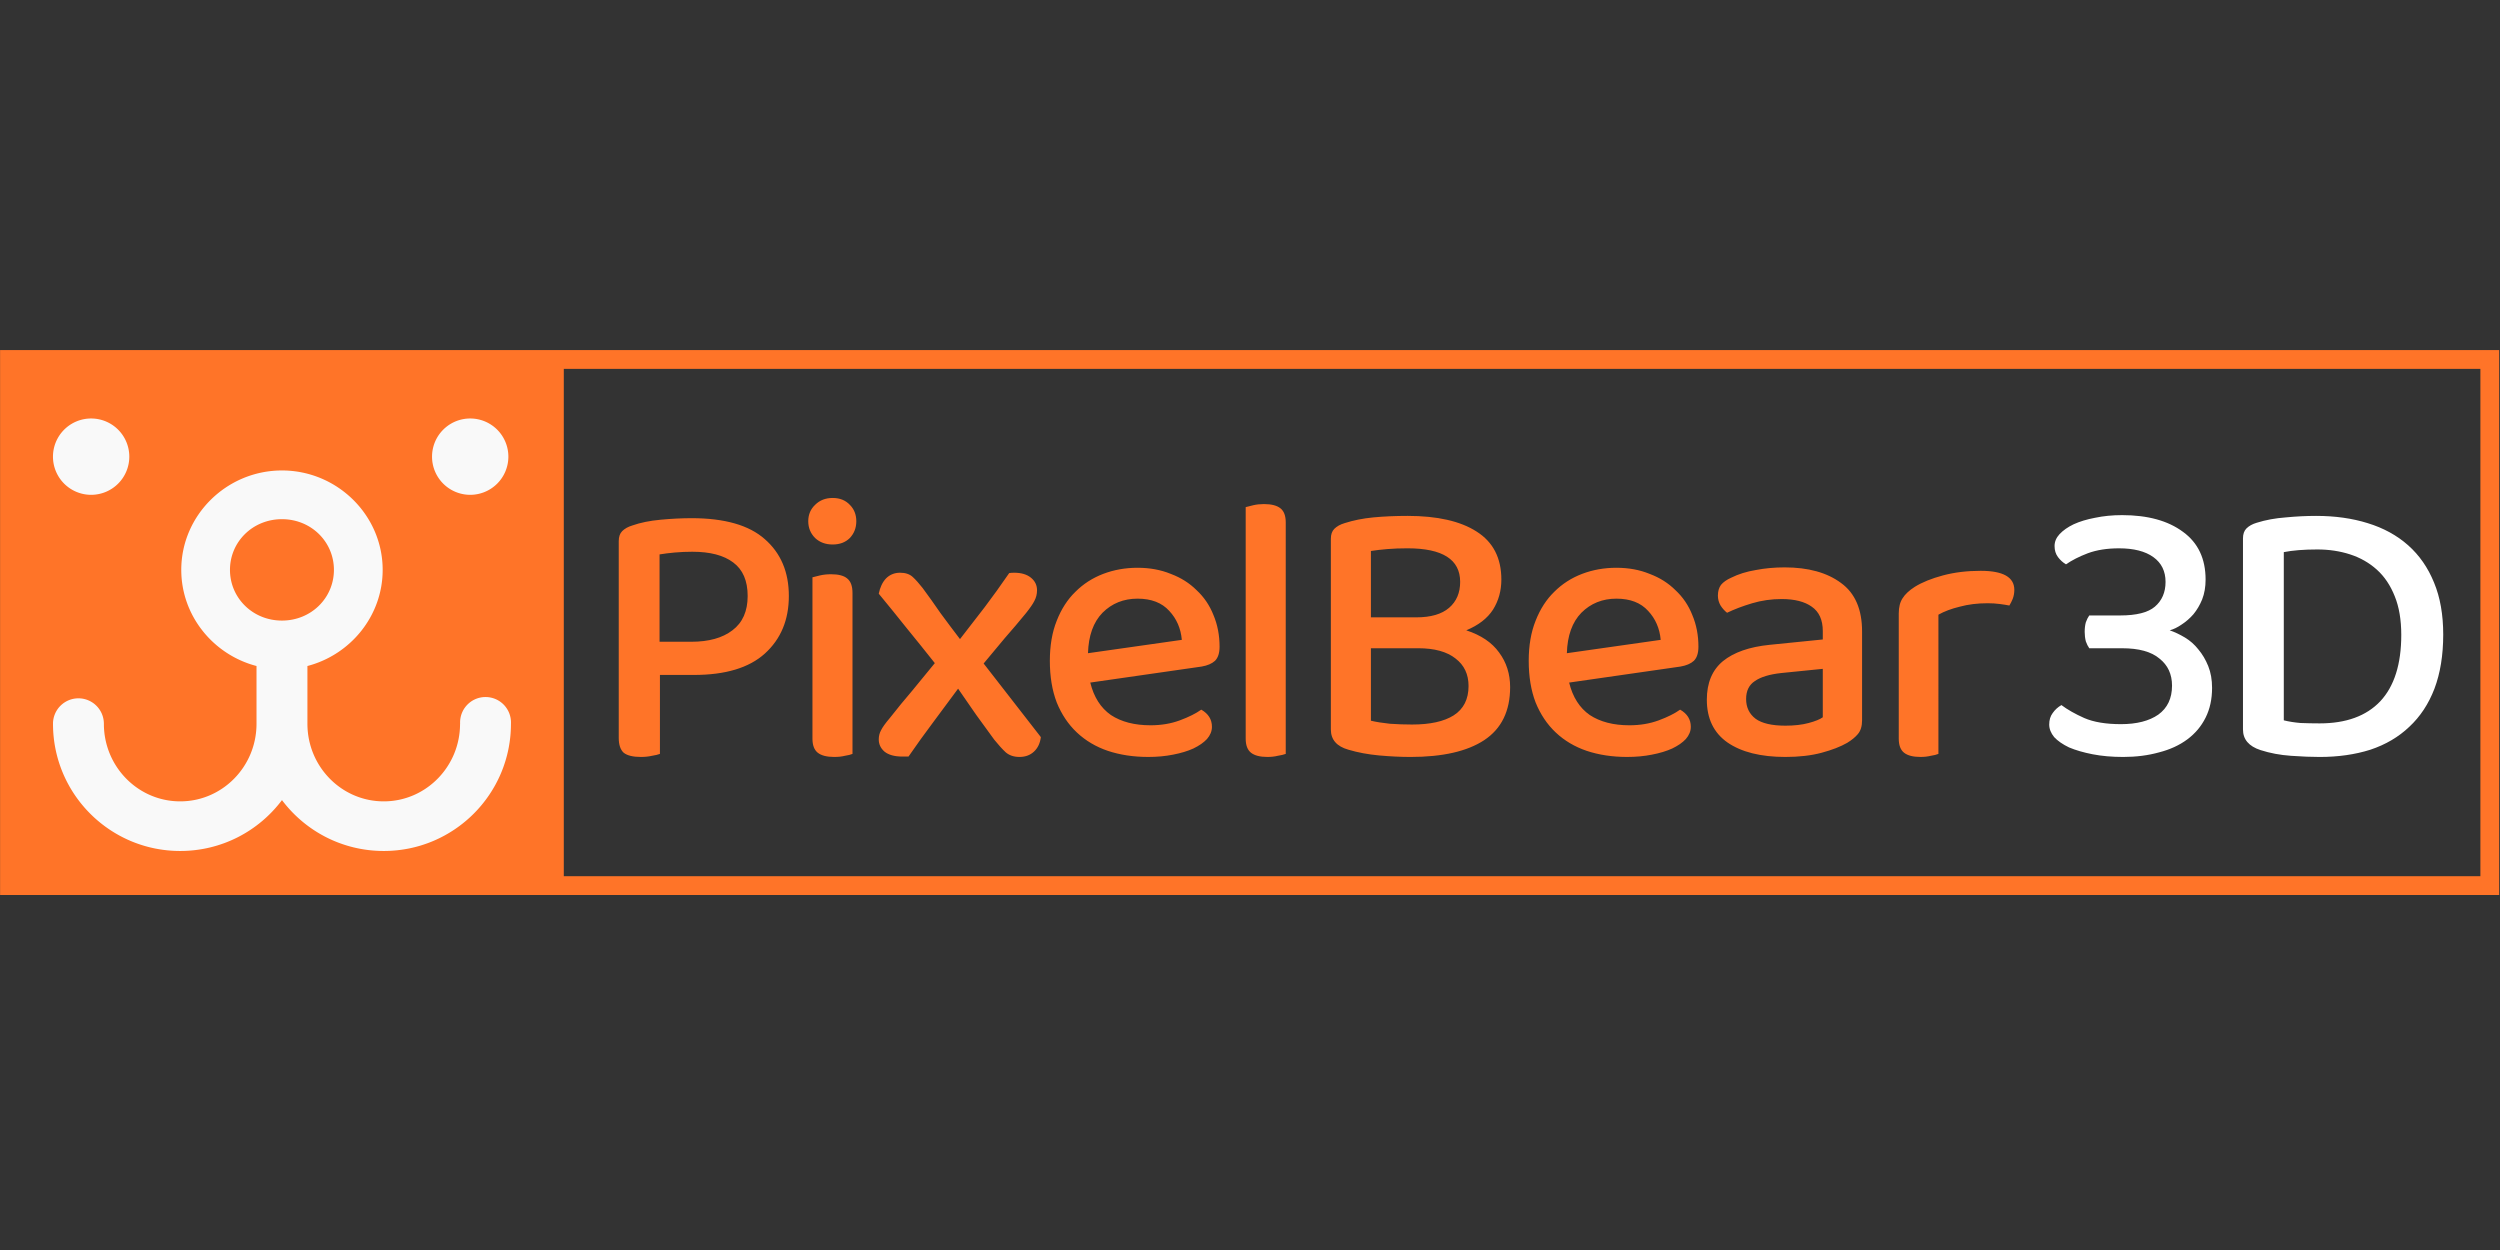
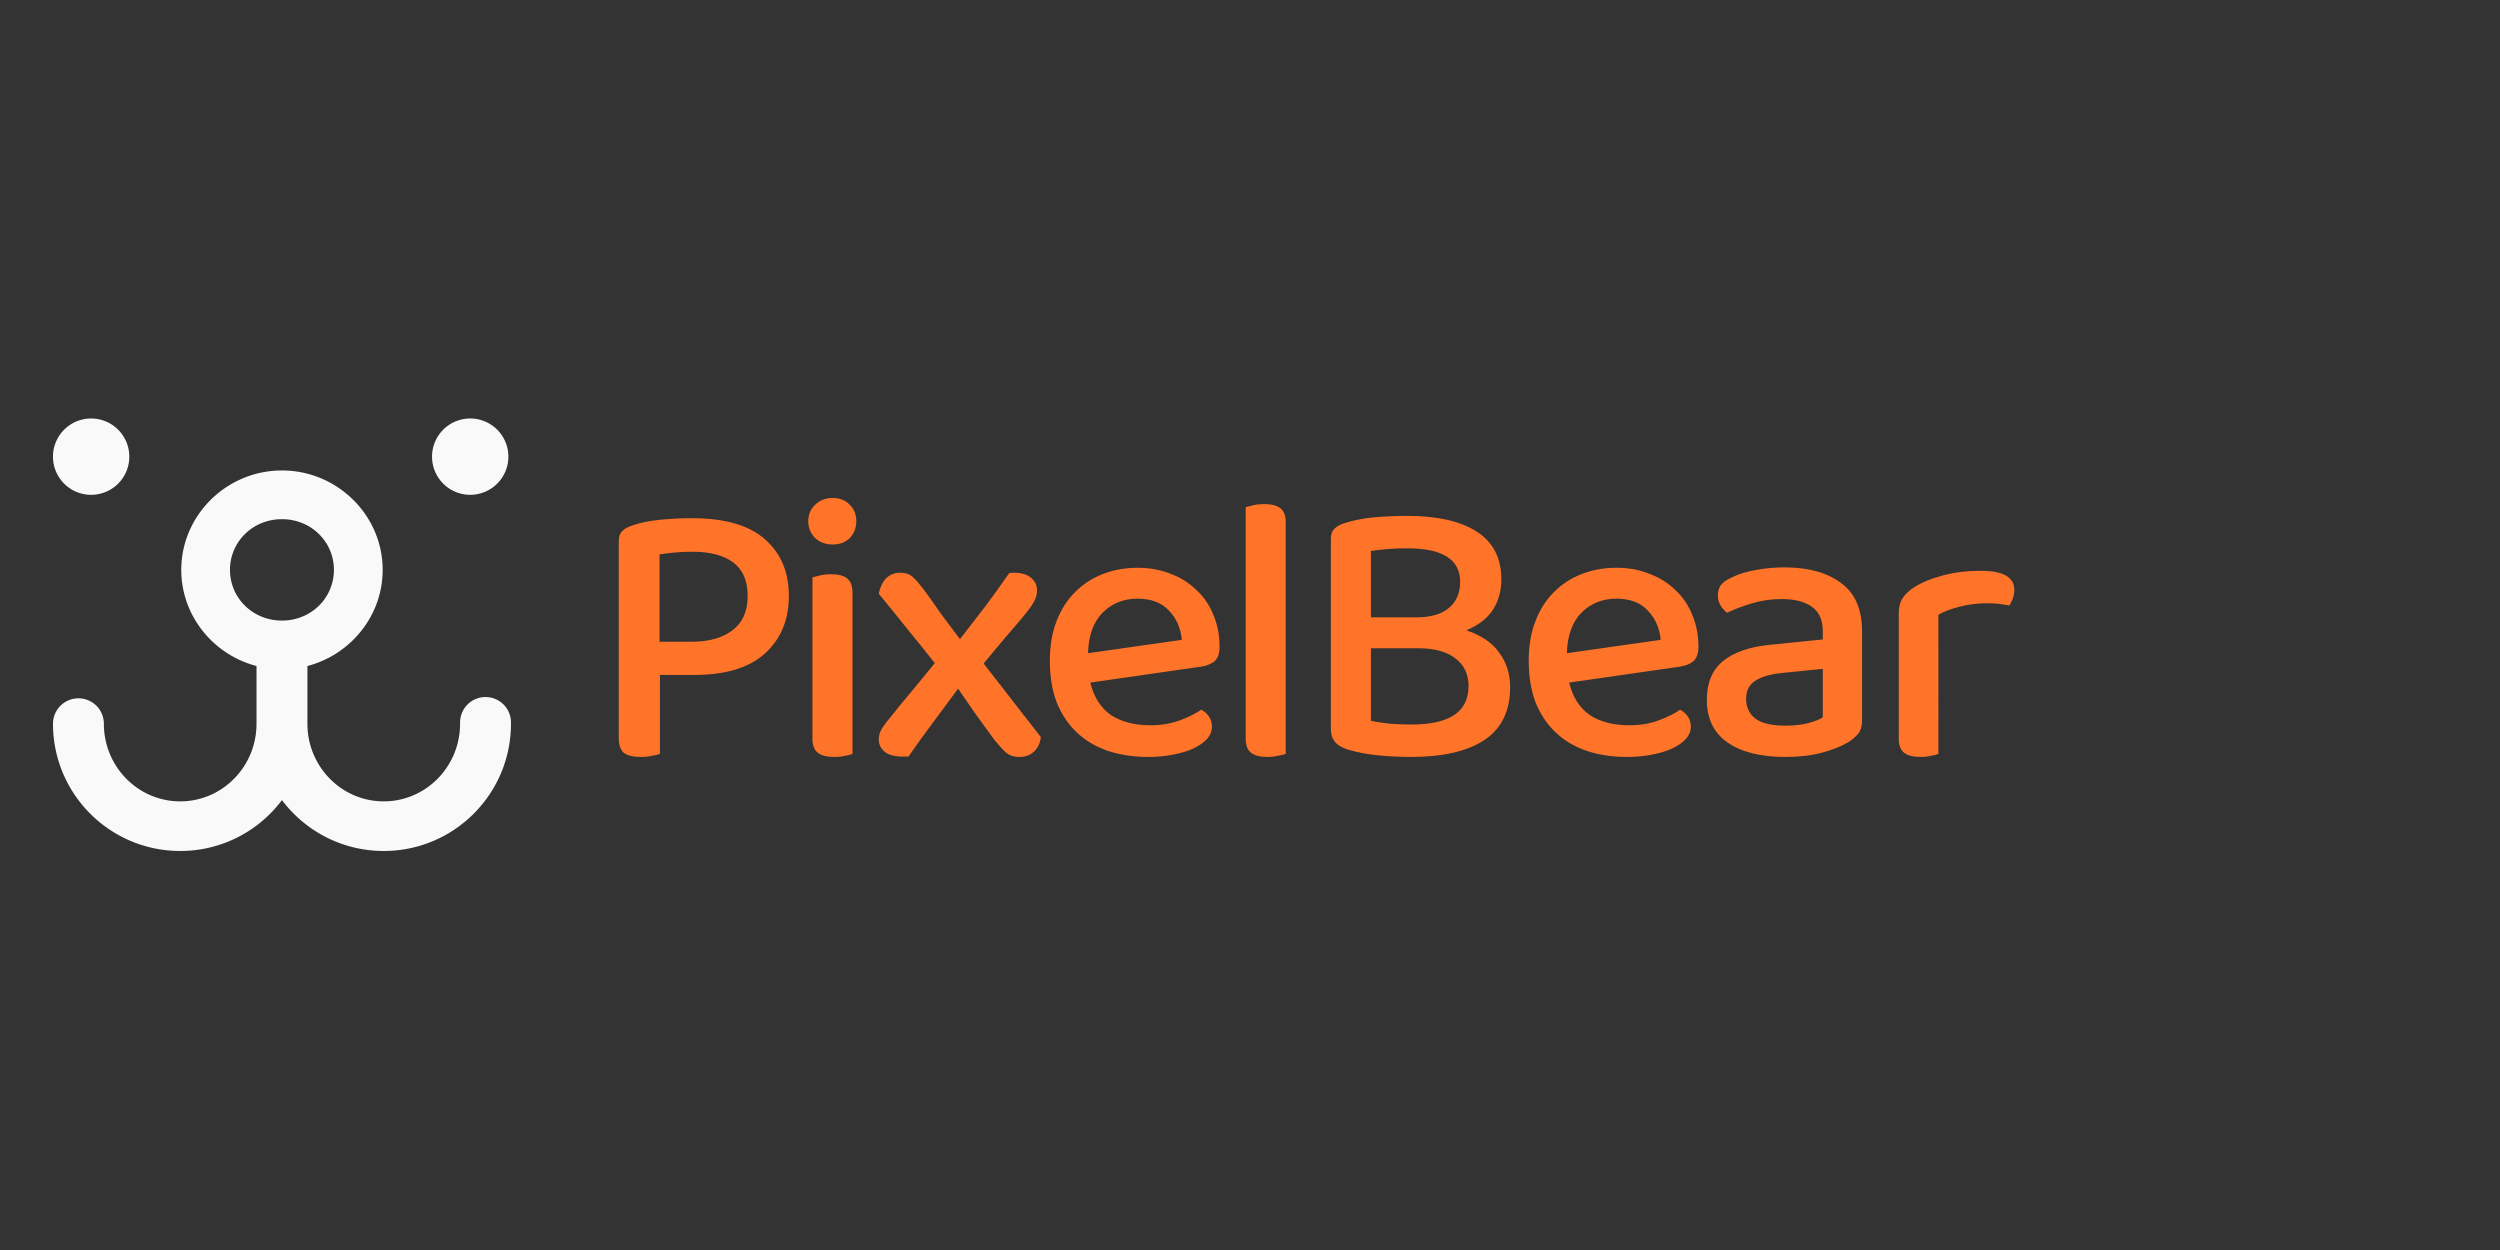
<svg xmlns="http://www.w3.org/2000/svg" xmlns:ns1="http://sodipodi.sourceforge.net/DTD/sodipodi-0.dtd" xmlns:ns2="http://www.inkscape.org/namespaces/inkscape" width="300" height="150" viewBox="105 55 300 150" version="1.1" id="svg5" ns1:docname="BearfixText.svg" ns2:version="1.1.2 (b8e25be833, 2022-02-05)" ns2:export-filename="F:\My CG Porjects\2D\UIDev\Bear.png" ns2:export-xdpi="96" ns2:export-ydpi="96">
  <rect x="105" y="55" width="300" height="150" fill="#333333" stroke="none" />
  <ns1:namedview id="namedview7" pagecolor="#ffffff" bordercolor="#666666" borderopacity="1.0" ns2:pageshadow="2" ns2:pageopacity="0.0" ns2:pagecheckerboard="0" ns2:document-units="mm" showgrid="true" ns2:snap-grids="true" ns2:snap-page="false" showguides="true" ns2:guide-bbox="true" ns2:snap-to-guides="true" ns2:snap-bbox="true" ns2:snap-global="true" ns2:zoom="1.4142136" ns2:cx="184.50693" ns2:cy="82.760598" ns2:window-width="2048" ns2:window-height="1099" ns2:window-x="-2568" ns2:window-y="22" ns2:window-maximized="1" ns2:current-layer="layer7" ns2:snap-text-baseline="false">
    <ns2:grid type="xygrid" id="grid562" />
  </ns1:namedview>
  <defs id="defs2" />
  <g ns2:groupmode="layer" id="layer5" ns2:label="logo" style="display:none" />
  <g ns2:groupmode="layer" id="layer7" ns2:label="Text" style="display:inline">
    <g id="g35556" transform="matrix(1.587,0,0,1.587,-146.821,-73.136)">
      <g id="g26503" transform="matrix(1.074,0,0,1.074,157.155,105.957)">
-         <path style="display:inline;fill:#ff7428;fill-opacity:1;stroke:none;stroke-width:0.265;stroke-linecap:butt;stroke-linejoin:miter;stroke-miterlimit:4;stroke-dasharray:none;stroke-opacity:1" d="m 1.423,1.167 10e-7,38.365 H 177.371 V 1.167 H 41.111 v 1.323 H 176.048 V 38.208 H 41.111 V 1.167 Z" id="path8030" ns1:nodetypes="ccccccccccc" />
        <path id="path2047-9" style="display:inline;fill:#f9f9f9;fill-opacity:1;stroke:none;stroke-width:0.179" d="m 7.834,5.985 a 2.687,2.687 0 0 0 -2.687,2.687 2.687,2.687 0 0 0 2.687,2.687 2.687,2.687 0 0 0 2.687,-2.687 2.687,2.687 0 0 0 -2.687,-2.687 z m 26.688,0 a 2.687,2.687 0 0 0 -2.687,2.687 2.687,2.687 0 0 0 2.687,2.687 2.687,2.687 0 0 0 2.687,-2.687 2.687,2.687 0 0 0 -2.687,-2.687 z m -13.254,3.659 c -3.879,0 -7.088,3.138 -7.088,6.998 0,3.246 2.269,5.981 5.297,6.769 v 4.067 c 0,3.017 -2.406,5.463 -5.373,5.463 -2.968,0 -5.373,-2.446 -5.373,-5.463 a 1.791,1.791 0 0 0 -1.768,-1.791 1.791,1.791 0 0 0 -1.814,1.746 1.791,1.791 0 0 0 3.49e-4,0.045 h -6.77e-4 c 0,4.946 4.01,8.956 8.956,8.956 2.93,0 5.531,-1.407 7.165,-3.582 1.634,2.175 4.235,3.582 7.165,3.582 4.946,0 8.956,-4.01 8.956,-8.956 l 0.002,-0.091 a 1.791,1.791 0 0 0 -1.769,-1.791 1.791,1.791 0 0 0 -1.813,1.746 1.791,1.791 0 0 0 0.002,0.136 h -0.005 c 0,3.017 -2.406,5.463 -5.373,5.463 -2.968,0 -5.373,-2.446 -5.373,-5.463 v -4.067 c 3.028,-0.789 5.297,-3.523 5.297,-6.769 0,-3.86 -3.21,-6.998 -7.088,-6.998 z m 0,3.43 c 2.057,0 3.659,1.593 3.659,3.569 0,1.976 -1.602,3.57 -3.659,3.57 -2.057,0 -3.659,-1.594 -3.659,-3.57 0,-1.976 1.602,-3.569 3.659,-3.569 z" />
        <path id="text8285" style="font-style:normal;font-variant:normal;font-weight:normal;font-stretch:normal;font-size:26.811px;line-height:1.25;font-family:'Baloo Tamma 2';-inkscape-font-specification:'Baloo Tamma 2, Normal';font-variant-ligatures:normal;font-variant-caps:normal;font-variant-numeric:normal;font-variant-east-asian:normal;fill:#ff7428;fill-opacity:1;stroke:none;stroke-width:2.526" d="m 226.568,43.699 c -1.892,0 -3.444,0.608 -4.66,1.824 -1.216,1.148 -1.824,2.601 -1.824,4.357 0,1.756 0.608,3.243 1.824,4.459 1.216,1.148 2.769,1.723 4.66,1.723 1.892,0 3.412,-0.574 4.561,-1.723 1.148,-1.216 1.723,-2.703 1.723,-4.459 0,-1.756 -0.574,-3.209 -1.723,-4.357 -1.148,-1.216 -2.669,-1.824 -4.561,-1.824 z m 114.598,1.623 c -1.013,0 -1.96,0.1 -2.838,0.303 -0.878,0.203 -1.554,0.373 -2.027,0.508 v 61.508 c 0,1.756 0.474,3.007 1.42,3.75 0.946,0.743 2.396,1.115 4.355,1.115 1.013,0 1.926,-0.102 2.736,-0.305 0.878,-0.135 1.588,-0.303 2.129,-0.506 V 50.186 c 0,-1.756 -0.474,-3.007 -1.42,-3.75 -0.946,-0.743 -2.396,-1.113 -4.355,-1.113 z m 38.131,3.141 c -3.243,0 -6.284,0.134 -9.121,0.404 -2.77,0.27 -5.303,0.778 -7.6,1.521 -1.148,0.338 -2.061,0.844 -2.736,1.52 -0.608,0.608 -0.912,1.486 -0.912,2.635 v 50.666 c 0,2.702 1.555,4.493 4.662,5.371 2.5,0.743 5.201,1.249 8.105,1.52 2.972,0.27 5.777,0.406 8.412,0.406 8.512,0 15.03,-1.487 19.557,-4.459 4.594,-3.04 6.891,-7.736 6.891,-14.086 0,-3.513 -0.98,-6.586 -2.939,-9.221 -1.892,-2.635 -4.795,-4.593 -8.713,-5.877 3.243,-1.351 5.606,-3.176 7.092,-5.473 1.486,-2.364 2.23,-5.033 2.23,-8.006 0,-5.742 -2.197,-9.998 -6.588,-12.768 -4.324,-2.77 -10.436,-4.154 -18.34,-4.154 z m -190.209,0.607 c -2.567,10e-7 -5.302,0.136 -8.207,0.406 -2.905,0.27 -5.404,0.776 -7.498,1.52 -1.148,0.338 -2.061,0.844 -2.736,1.52 -0.608,0.608 -0.912,1.486 -0.912,2.635 v 52.289 c -10e-6,1.824 0.438,3.141 1.316,3.951 0.946,0.743 2.466,1.115 4.561,1.115 1.081,0 2.061,-0.102 2.939,-0.305 0.878,-0.135 1.587,-0.303 2.127,-0.506 V 90.719 h 9.02 c 8.377,0 14.659,-1.891 18.848,-5.674 4.256,-3.851 6.383,-8.953 6.383,-15.303 0,-6.35 -2.127,-11.382 -6.383,-15.098 -4.188,-3.716 -10.675,-5.574 -19.457,-5.574 z m 190.209,8.006 c 9.323,0 13.982,2.973 13.982,8.918 0,2.905 -0.978,5.202 -2.938,6.891 -1.959,1.689 -4.864,2.533 -8.715,2.533 H 369.568 V 57.785 c 1.284,-0.203 2.736,-0.371 4.357,-0.506 1.621,-0.135 3.412,-0.203 5.371,-0.203 z m -190.006,0.912 c 4.729,0 8.344,0.946 10.844,2.838 2.567,1.892 3.85,4.863 3.85,8.916 -10e-6,4.053 -1.351,7.094 -4.053,9.121 -2.635,2.027 -6.284,3.039 -10.945,3.039 h -8.41 V 58.697 c 1.216,-0.203 2.568,-0.371 4.055,-0.506 1.554,-0.135 3.106,-0.203 4.66,-0.203 z m 290.195,4.154 c -2.702,0 -5.269,0.236 -7.701,0.709 -2.432,0.405 -4.593,1.082 -6.484,2.027 -1.216,0.54 -2.128,1.183 -2.736,1.926 -0.54,0.743 -0.811,1.687 -0.811,2.836 0,0.946 0.236,1.824 0.709,2.635 0.473,0.743 1.047,1.385 1.723,1.926 1.959,-0.946 4.188,-1.79 6.688,-2.533 2.5,-0.743 5.101,-1.115 7.803,-1.115 3.445,0 6.114,0.676 8.006,2.027 1.959,1.351 2.939,3.512 2.939,6.484 v 2.23 l -14.086,1.418 c -5.404,0.54 -9.56,1.993 -12.465,4.357 -2.837,2.364 -4.256,5.776 -4.256,10.234 0,4.999 1.825,8.783 5.473,11.35 3.716,2.567 8.849,3.852 15.402,3.852 3.648,0 6.857,-0.372 9.627,-1.115 2.77,-0.743 5.033,-1.621 6.789,-2.635 1.216,-0.743 2.162,-1.519 2.838,-2.33 0.743,-0.878 1.115,-2.095 1.115,-3.648 V 79.166 c 0,-5.877 -1.859,-10.167 -5.574,-12.869 -3.716,-2.77 -8.715,-4.154 -14.998,-4.154 z m -171.91,0.102 c -3.243,0 -6.282,0.54 -9.119,1.621 -2.837,1.081 -5.304,2.669 -7.398,4.764 -2.094,2.027 -3.749,4.594 -4.965,7.701 -1.216,3.04 -1.824,6.585 -1.824,10.639 0,4.188 0.608,7.872 1.824,11.047 1.284,3.175 3.074,5.842 5.371,8.004 2.297,2.162 5.032,3.784 8.207,4.865 3.243,1.081 6.824,1.621 10.742,1.621 2.364,0 4.559,-0.204 6.586,-0.609 2.094,-0.405 3.885,-0.946 5.371,-1.621 1.554,-0.743 2.77,-1.587 3.648,-2.533 0.878,-1.013 1.316,-2.094 1.316,-3.242 0,-1.959 -0.944,-3.48 -2.836,-4.561 -1.419,1.013 -3.311,1.96 -5.676,2.838 -2.364,0.878 -4.965,1.316 -7.803,1.316 -4.256,0 -7.769,-0.91 -10.539,-2.734 -2.702,-1.892 -4.525,-4.763 -5.471,-8.613 l 29.588,-4.256 c 1.554,-0.27 2.736,-0.778 3.547,-1.521 0.811,-0.811 1.217,-2.059 1.217,-3.748 0,-3.04 -0.54,-5.845 -1.621,-8.412 -1.013,-2.567 -2.5,-4.762 -4.459,-6.586 -1.892,-1.892 -4.188,-3.344 -6.891,-4.357 -2.635,-1.081 -5.574,-1.621 -8.816,-1.621 z m 127.225,0 c -3.243,0 -6.284,0.54 -9.121,1.621 -2.837,1.081 -5.302,2.669 -7.396,4.764 -2.094,2.027 -3.749,4.594 -4.965,7.701 -1.216,3.04 -1.824,6.585 -1.824,10.639 0,4.188 0.608,7.872 1.824,11.047 1.284,3.175 3.072,5.842 5.369,8.004 2.297,2.162 5.034,3.784 8.209,4.865 3.243,1.081 6.822,1.621 10.74,1.621 2.364,0 4.561,-0.204 6.588,-0.609 2.094,-0.405 3.883,-0.946 5.369,-1.621 1.554,-0.743 2.77,-1.587 3.648,-2.533 0.878,-1.013 1.318,-2.094 1.318,-3.242 0,-1.959 -0.946,-3.48 -2.838,-4.561 -1.419,1.013 -3.309,1.96 -5.674,2.838 -2.364,0.878 -4.965,1.316 -7.803,1.316 -4.256,0 -7.769,-0.91 -10.539,-2.734 -2.702,-1.892 -4.527,-4.763 -5.473,-8.613 l 29.59,-4.256 c 1.554,-0.27 2.736,-0.778 3.547,-1.521 0.811,-0.811 1.215,-2.059 1.215,-3.748 0,-3.04 -0.54,-5.845 -1.621,-8.412 -1.013,-2.567 -2.5,-4.762 -4.459,-6.586 -1.892,-1.892 -4.188,-3.344 -6.891,-4.357 -2.635,-1.081 -5.572,-1.621 -8.814,-1.621 z m 96.791,0.811 c -3.648,0 -6.991,0.406 -10.031,1.217 -3.04,0.811 -5.539,1.823 -7.498,3.039 -1.486,0.946 -2.569,1.96 -3.244,3.041 -0.676,1.013 -1.014,2.364 -1.014,4.053 v 33.236 c 0,1.756 0.474,3.007 1.42,3.75 0.946,0.743 2.398,1.115 4.357,1.115 1.013,0 1.926,-0.102 2.736,-0.305 0.878,-0.135 1.552,-0.303 2.025,-0.506 V 74.709 c 1.554,-0.878 3.446,-1.588 5.676,-2.129 2.229,-0.608 4.694,-0.912 7.396,-0.912 1.148,0 2.229,0.068 3.242,0.203 1.013,0.135 1.858,0.269 2.533,0.404 0.338,-0.54 0.642,-1.149 0.912,-1.824 0.27,-0.743 0.406,-1.519 0.406,-2.33 0,-3.378 -2.973,-5.066 -8.918,-5.066 z m -287.105,0.506 c -1.486,0 -2.737,0.508 -3.75,1.521 -0.946,1.013 -1.586,2.364 -1.924,4.053 2.567,3.108 5.032,6.147 7.396,9.119 2.432,2.972 4.931,6.082 7.498,9.324 -1.959,2.432 -3.952,4.863 -5.979,7.295 -2.027,2.364 -4.019,4.797 -5.979,7.297 -1.148,1.351 -1.925,2.432 -2.33,3.242 -0.405,0.743 -0.607,1.553 -0.607,2.432 0,1.284 0.506,2.364 1.52,3.242 1.081,0.878 2.667,1.318 4.762,1.318 h 1.621 c 2.094,-3.04 4.257,-6.047 6.486,-9.02 2.229,-3.04 4.458,-6.045 6.688,-9.018 1.554,2.229 3.142,4.526 4.764,6.891 1.689,2.297 3.31,4.526 4.863,6.688 1.148,1.419 2.163,2.533 3.041,3.344 0.946,0.811 2.16,1.217 3.646,1.217 1.554,0 2.838,-0.474 3.852,-1.42 1.013,-0.946 1.622,-2.228 1.824,-3.85 L 266.678,87.678 c 1.824,-2.229 3.683,-4.458 5.574,-6.688 1.959,-2.229 3.85,-4.458 5.674,-6.688 1.081,-1.351 1.825,-2.432 2.23,-3.242 0.473,-0.878 0.709,-1.825 0.709,-2.838 0,-1.351 -0.54,-2.466 -1.621,-3.344 -1.081,-0.878 -2.567,-1.318 -4.459,-1.318 -0.54,0 -0.981,0.034 -1.318,0.102 -2.229,3.243 -4.39,6.25 -6.484,9.02 -2.094,2.702 -4.289,5.539 -6.586,8.512 -1.756,-2.297 -3.479,-4.594 -5.168,-6.891 -1.621,-2.364 -3.21,-4.593 -4.764,-6.688 -0.946,-1.216 -1.824,-2.196 -2.635,-2.939 -0.811,-0.743 -1.925,-1.115 -3.344,-1.115 z m -18.322,0.406 c -1.081,0 -2.061,0.102 -2.939,0.305 l -2.027,0.506 v 42.863 c 0,1.756 0.474,3.007 1.42,3.75 0.946,0.743 2.398,1.115 4.357,1.115 1.081,0 2.025,-0.102 2.836,-0.305 0.878,-0.135 1.554,-0.303 2.027,-0.506 V 68.932 c 0,-1.824 -0.472,-3.106 -1.418,-3.85 -0.878,-0.743 -2.297,-1.115 -4.256,-1.115 z m 81.412,6.484 c 3.648,0 6.451,1.082 8.41,3.244 1.959,2.094 3.075,4.661 3.346,7.701 l -24.93,3.547 c 0.135,-4.661 1.42,-8.243 3.852,-10.742 2.5,-2.5 5.607,-3.75 9.322,-3.75 z m 127.225,0 c 3.648,0 6.451,1.082 8.41,3.244 1.959,2.094 3.074,4.661 3.344,7.701 l -24.928,3.547 c 0.135,-4.661 1.418,-8.243 3.85,-10.742 2.5,-2.5 5.609,-3.75 9.324,-3.75 z M 369.568,83.625 h 12.564 c 4.324,0 7.635,0.912 9.932,2.736 2.297,1.756 3.445,4.189 3.445,7.297 0,3.513 -1.318,6.114 -3.953,7.803 -2.567,1.621 -6.248,2.432 -11.045,2.432 -1.959,0 -3.918,-0.068 -5.877,-0.203 -1.959,-0.203 -3.648,-0.473 -5.066,-0.811 z m 120.053,5.473 V 101.967 c -0.743,0.54 -1.994,1.047 -3.75,1.52 -1.756,0.473 -3.817,0.709 -6.182,0.709 -3.58,0 -6.215,-0.608 -7.904,-1.824 -1.689,-1.284 -2.533,-3.038 -2.533,-5.268 0,-2.162 0.778,-3.75 2.332,-4.764 1.554,-1.081 3.883,-1.789 6.99,-2.127 z" transform="scale(0.265)" />
-         <path id="text8285-2-1-8-8-1-3-5-2-1" style="font-style:normal;font-variant:normal;font-weight:normal;font-stretch:normal;font-size:26.811px;line-height:1.25;font-family:'Baloo Tamma 2';-inkscape-font-specification:'Baloo Tamma 2, Normal';font-variant-ligatures:normal;font-variant-caps:normal;font-variant-numeric:normal;font-variant-east-asian:normal;fill:#ffffff;fill-opacity:1;stroke:none;stroke-width:2.626" d="m 569.133,48.26 c -2.567,0 -4.966,0.236 -7.195,0.709 -2.162,0.405 -4.053,0.98 -5.674,1.723 -1.554,0.743 -2.804,1.621 -3.75,2.635 -0.878,0.946 -1.316,1.994 -1.316,3.143 0,1.148 0.302,2.127 0.91,2.938 0.608,0.811 1.318,1.453 2.129,1.926 1.554,-1.081 3.478,-2.061 5.775,-2.939 2.364,-0.878 5.135,-1.316 8.311,-1.316 3.918,0 6.957,0.776 9.119,2.33 2.162,1.554 3.242,3.751 3.242,6.588 0,2.77 -0.944,4.965 -2.836,6.586 -1.824,1.554 -4.899,2.33 -9.223,2.33 h -8.207 c -0.338,0.473 -0.642,1.081 -0.912,1.824 -0.203,0.743 -0.305,1.587 -0.305,2.533 0,0.878 0.102,1.723 0.305,2.533 0.27,0.743 0.574,1.351 0.912,1.824 h 8.715 c 4.459,0 7.768,0.912 9.93,2.736 2.229,1.756 3.344,4.155 3.344,7.195 0,3.378 -1.214,5.945 -3.646,7.701 -2.432,1.689 -5.743,2.533 -9.932,2.533 -3.986,0 -7.229,-0.54 -9.729,-1.621 -2.432,-1.081 -4.459,-2.229 -6.08,-3.445 -0.946,0.54 -1.722,1.249 -2.33,2.127 -0.608,0.811 -0.912,1.825 -0.912,3.041 0,1.148 0.44,2.263 1.318,3.344 0.946,1.013 2.262,1.926 3.951,2.736 1.756,0.743 3.851,1.351 6.283,1.824 2.432,0.473 5.133,0.709 8.105,0.709 3.445,0 6.62,-0.406 9.525,-1.217 2.905,-0.743 5.406,-1.892 7.5,-3.445 2.094,-1.554 3.715,-3.478 4.863,-5.775 1.148,-2.297 1.723,-4.932 1.723,-7.904 0,-2.162 -0.338,-4.087 -1.014,-5.775 -0.676,-1.689 -1.554,-3.175 -2.635,-4.459 -1.013,-1.284 -2.196,-2.332 -3.547,-3.143 -1.351,-0.811 -2.702,-1.451 -4.053,-1.924 1.013,-0.27 2.06,-0.778 3.141,-1.521 1.148,-0.743 2.197,-1.653 3.143,-2.734 0.946,-1.148 1.722,-2.467 2.33,-3.953 0.608,-1.554 0.912,-3.31 0.912,-5.27 0,-5.54 -1.993,-9.761 -5.979,-12.666 -3.986,-2.972 -9.39,-4.459 -16.213,-4.459 z m 51.578,0.203 c -2.635,0 -5.336,0.134 -8.105,0.404 -2.77,0.203 -5.337,0.677 -7.701,1.42 -1.148,0.338 -2.061,0.844 -2.736,1.52 -0.608,0.608 -0.912,1.486 -0.912,2.635 v 50.768 c 0,2.635 1.553,4.459 4.66,5.473 2.5,0.811 5.203,1.317 8.107,1.52 2.905,0.203 5.438,0.305 7.6,0.305 4.932,0 9.425,-0.642 13.479,-1.926 4.053,-1.351 7.499,-3.378 10.336,-6.08 2.905,-2.702 5.134,-6.079 6.688,-10.133 1.554,-4.121 2.33,-8.919 2.33,-14.391 0,-5.269 -0.81,-9.863 -2.432,-13.781 -1.621,-3.986 -3.918,-7.295 -6.891,-9.93 -2.972,-2.635 -6.554,-4.593 -10.742,-5.877 -4.121,-1.284 -8.681,-1.926 -13.68,-1.926 z m 0.305,8.918 c 3.108,0 6.013,0.438 8.715,1.316 2.702,0.878 5.067,2.229 7.094,4.053 2.027,1.824 3.613,4.189 4.762,7.094 1.148,2.837 1.723,6.249 1.723,10.234 0,7.769 -1.857,13.647 -5.572,17.633 -3.716,3.918 -9.088,5.877 -16.113,5.877 -1.689,0 -3.378,-0.034 -5.066,-0.102 -1.621,-0.135 -3.108,-0.371 -4.459,-0.709 V 58.09 c 2.364,-0.473 5.338,-0.709 8.918,-0.709 z" transform="scale(0.265)" />
      </g>
    </g>
  </g>
</svg>